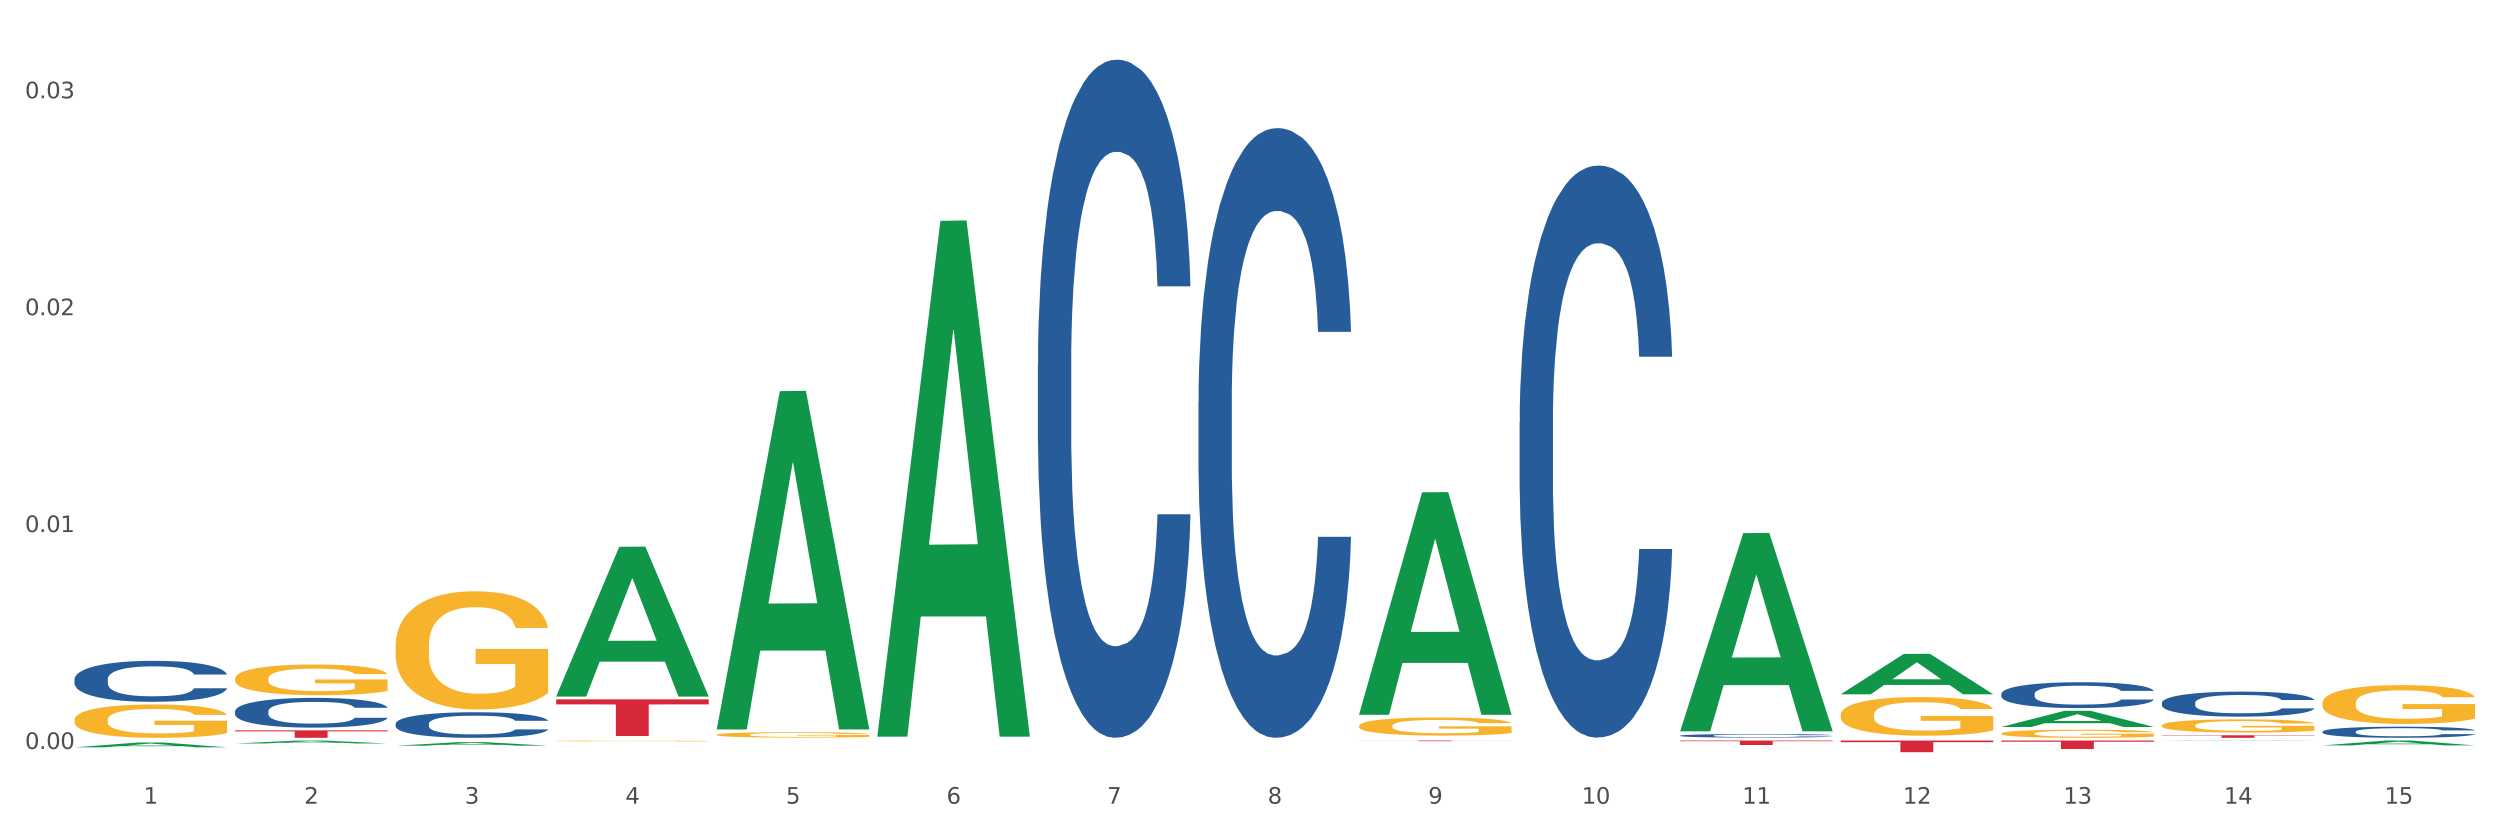
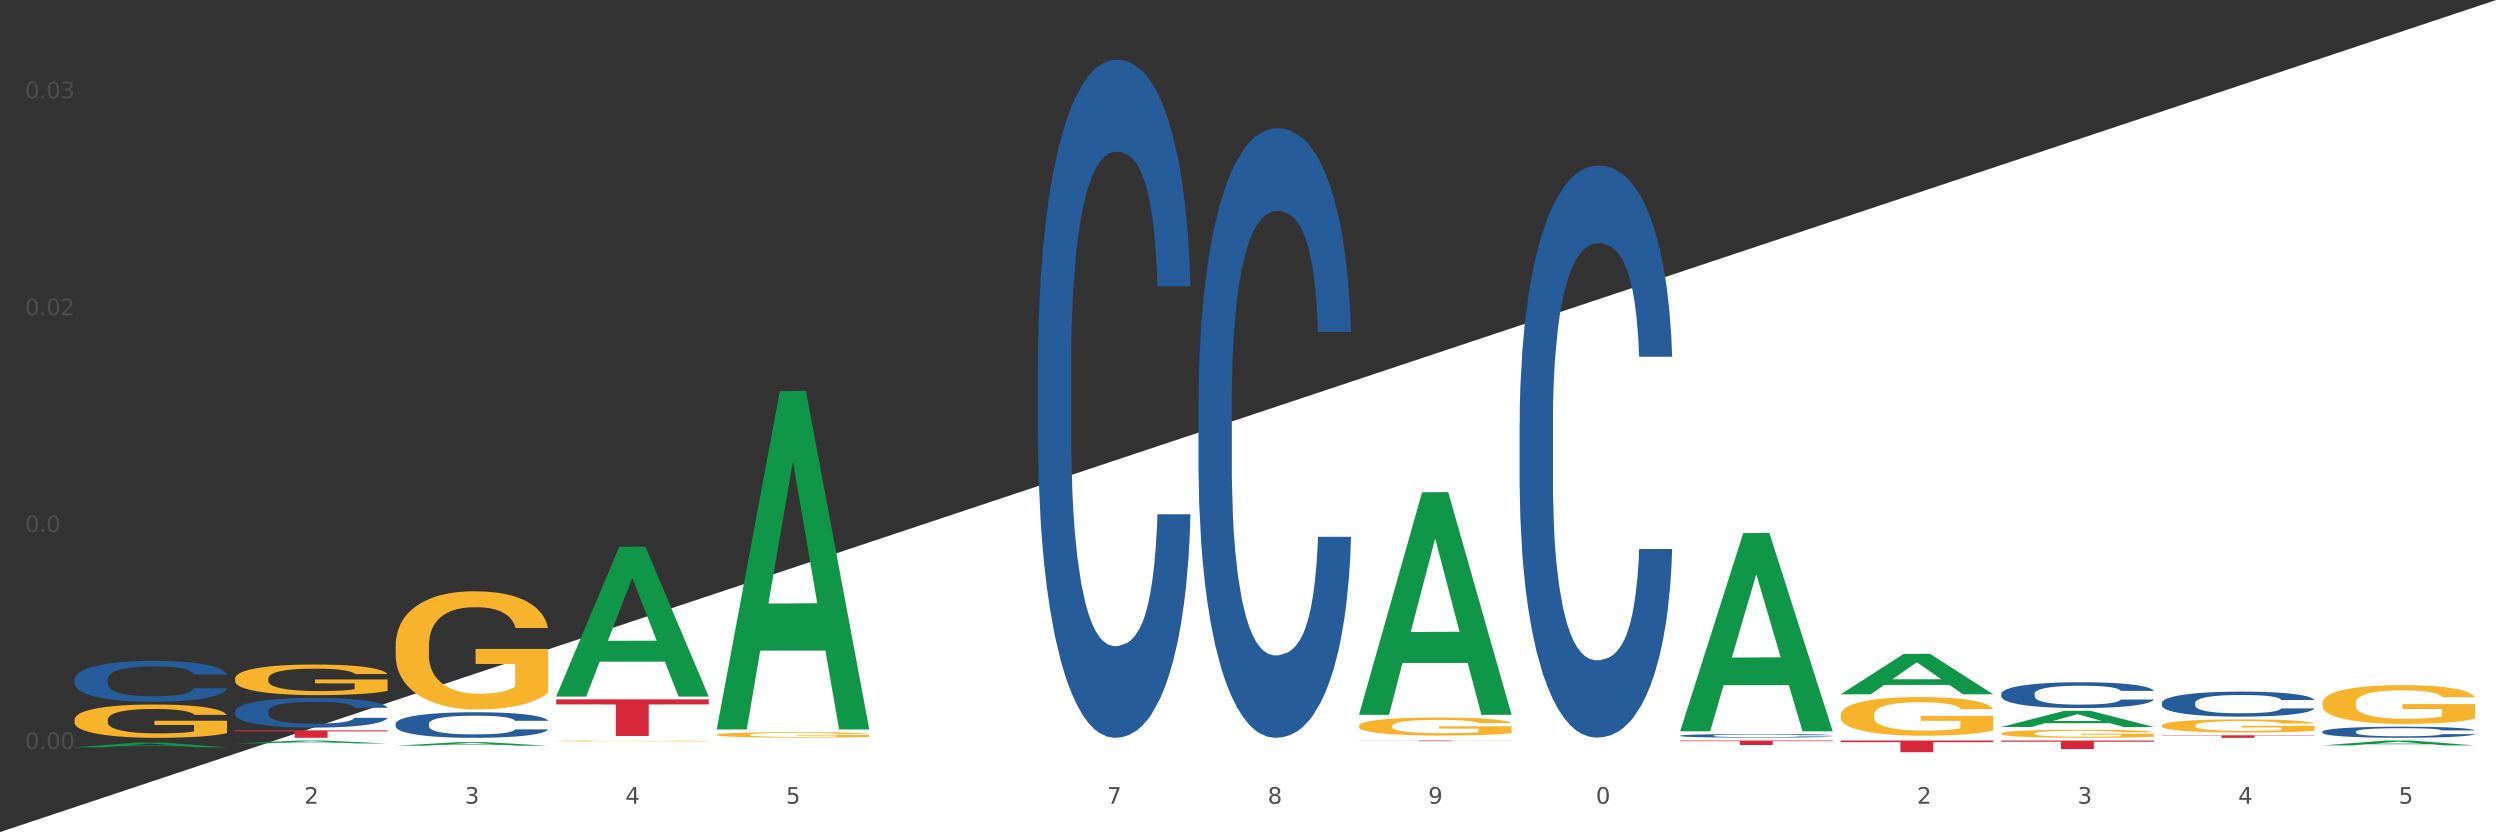
<svg xmlns="http://www.w3.org/2000/svg" xmlns:xlink="http://www.w3.org/1999/xlink" width="1080pt" height="360pt" viewBox="0 0 1080 360" version="1.1">
  <rect x="0" y="0" width="1080" height="360" fill="#333333" stroke="none" />
  <defs>
    <style type="text/css">*{stroke-linejoin: round; stroke-linecap: butt}</style>
  </defs>
  <g id="figure_1">
    <g id="patch_1">
-       <path d="M 0 360  L 1080 360  L 1080 0  L 0 0  z " style="fill: #ffffff; stroke: #ffffff; stroke-linejoin: miter" />
+       <path d="M 0 360  L 1080 360  L 1080 0  z " style="fill: #ffffff; stroke: #ffffff; stroke-linejoin: miter" />
    </g>
    <g id="axes_1">
      <g id="matplotlib.axis_1">
        <g id="xtick_1">
          <g id="text_1">
            <g style="fill: #4d4d4d" transform="translate(62.07 347.204) scale(0.096 -0.096)">
              <defs>
-                 <path id="DejaVuSans-31" d="M 794 531  L 1825 531  L 1825 4091  L 703 3866  L 703 4441  L 1819 4666  L 2450 4666  L 2450 531  L 3481 531  L 3481 0  L 794 0  L 794 531  z " transform="scale(0.016)" />
-               </defs>
+                 </defs>
              <use xlink:href="#DejaVuSans-31" />
            </g>
          </g>
        </g>
        <g id="xtick_2">
          <g id="text_2">
            <g style="fill: #4d4d4d" transform="translate(131.436 347.204) scale(0.096 -0.096)">
              <defs>
                <path id="DejaVuSans-32" d="M 1228 531  L 3431 531  L 3431 0  L 469 0  L 469 531  Q 828 903 1448 1529  Q 2069 2156 2228 2338  Q 2531 2678 2651 2914  Q 2772 3150 2772 3378  Q 2772 3750 2511 3984  Q 2250 4219 1831 4219  Q 1534 4219 1204 4116  Q 875 4013 500 3803  L 500 4441  Q 881 4594 1212 4672  Q 1544 4750 1819 4750  Q 2544 4750 2975 4387  Q 3406 4025 3406 3419  Q 3406 3131 3298 2873  Q 3191 2616 2906 2266  Q 2828 2175 2409 1742  Q 1991 1309 1228 531  z " transform="scale(0.016)" />
              </defs>
              <use xlink:href="#DejaVuSans-32" />
            </g>
          </g>
        </g>
        <g id="xtick_3">
          <g id="text_3">
            <g style="fill: #4d4d4d" transform="translate(200.802 347.204) scale(0.096 -0.096)">
              <defs>
                <path id="DejaVuSans-33" d="M 2597 2516  Q 3050 2419 3304 2112  Q 3559 1806 3559 1356  Q 3559 666 3084 287  Q 2609 -91 1734 -91  Q 1441 -91 1130 -33  Q 819 25 488 141  L 488 750  Q 750 597 1062 519  Q 1375 441 1716 441  Q 2309 441 2620 675  Q 2931 909 2931 1356  Q 2931 1769 2642 2001  Q 2353 2234 1838 2234  L 1294 2234  L 1294 2753  L 1863 2753  Q 2328 2753 2575 2939  Q 2822 3125 2822 3475  Q 2822 3834 2567 4026  Q 2313 4219 1838 4219  Q 1578 4219 1281 4162  Q 984 4106 628 3988  L 628 4550  Q 988 4650 1302 4700  Q 1616 4750 1894 4750  Q 2613 4750 3031 4423  Q 3450 4097 3450 3541  Q 3450 3153 3228 2886  Q 3006 2619 2597 2516  z " transform="scale(0.016)" />
              </defs>
              <use xlink:href="#DejaVuSans-33" />
            </g>
          </g>
        </g>
        <g id="xtick_4">
          <g id="text_4">
            <g style="fill: #4d4d4d" transform="translate(270.169 347.204) scale(0.096 -0.096)">
              <defs>
                <path id="DejaVuSans-34" d="M 2419 4116  L 825 1625  L 2419 1625  L 2419 4116  z M 2253 4666  L 3047 4666  L 3047 1625  L 3713 1625  L 3713 1100  L 3047 1100  L 3047 0  L 2419 0  L 2419 1100  L 313 1100  L 313 1709  L 2253 4666  z " transform="scale(0.016)" />
              </defs>
              <use xlink:href="#DejaVuSans-34" />
            </g>
          </g>
        </g>
        <g id="xtick_5">
          <g id="text_5">
            <g style="fill: #4d4d4d" transform="translate(339.535 347.204) scale(0.096 -0.096)">
              <defs>
                <path id="DejaVuSans-35" d="M 691 4666  L 3169 4666  L 3169 4134  L 1269 4134  L 1269 2991  Q 1406 3038 1543 3061  Q 1681 3084 1819 3084  Q 2600 3084 3056 2656  Q 3513 2228 3513 1497  Q 3513 744 3044 326  Q 2575 -91 1722 -91  Q 1428 -91 1123 -41  Q 819 9 494 109  L 494 744  Q 775 591 1075 516  Q 1375 441 1709 441  Q 2250 441 2565 725  Q 2881 1009 2881 1497  Q 2881 1984 2565 2268  Q 2250 2553 1709 2553  Q 1456 2553 1204 2497  Q 953 2441 691 2322  L 691 4666  z " transform="scale(0.016)" />
              </defs>
              <use xlink:href="#DejaVuSans-35" />
            </g>
          </g>
        </g>
        <g id="xtick_6">
          <g id="text_6">
            <g style="fill: #4d4d4d" transform="translate(408.901 347.204) scale(0.096 -0.096)">
              <defs>
-                 <path id="DejaVuSans-36" d="M 2113 2584  Q 1688 2584 1439 2293  Q 1191 2003 1191 1497  Q 1191 994 1439 701  Q 1688 409 2113 409  Q 2538 409 2786 701  Q 3034 994 3034 1497  Q 3034 2003 2786 2293  Q 2538 2584 2113 2584  z M 3366 4563  L 3366 3988  Q 3128 4100 2886 4159  Q 2644 4219 2406 4219  Q 1781 4219 1451 3797  Q 1122 3375 1075 2522  Q 1259 2794 1537 2939  Q 1816 3084 2150 3084  Q 2853 3084 3261 2657  Q 3669 2231 3669 1497  Q 3669 778 3244 343  Q 2819 -91 2113 -91  Q 1303 -91 875 529  Q 447 1150 447 2328  Q 447 3434 972 4092  Q 1497 4750 2381 4750  Q 2619 4750 2861 4703  Q 3103 4656 3366 4563  z " transform="scale(0.016)" />
-               </defs>
+                 </defs>
              <use xlink:href="#DejaVuSans-36" />
            </g>
          </g>
        </g>
        <g id="xtick_7">
          <g id="text_7">
            <g style="fill: #4d4d4d" transform="translate(478.267 347.204) scale(0.096 -0.096)">
              <defs>
                <path id="DejaVuSans-37" d="M 525 4666  L 3525 4666  L 3525 4397  L 1831 0  L 1172 0  L 2766 4134  L 525 4134  L 525 4666  z " transform="scale(0.016)" />
              </defs>
              <use xlink:href="#DejaVuSans-37" />
            </g>
          </g>
        </g>
        <g id="xtick_8">
          <g id="text_8">
            <g style="fill: #4d4d4d" transform="translate(547.634 347.204) scale(0.096 -0.096)">
              <defs>
                <path id="DejaVuSans-38" d="M 2034 2216  Q 1584 2216 1326 1975  Q 1069 1734 1069 1313  Q 1069 891 1326 650  Q 1584 409 2034 409  Q 2484 409 2743 651  Q 3003 894 3003 1313  Q 3003 1734 2745 1975  Q 2488 2216 2034 2216  z M 1403 2484  Q 997 2584 770 2862  Q 544 3141 544 3541  Q 544 4100 942 4425  Q 1341 4750 2034 4750  Q 2731 4750 3128 4425  Q 3525 4100 3525 3541  Q 3525 3141 3298 2862  Q 3072 2584 2669 2484  Q 3125 2378 3379 2068  Q 3634 1759 3634 1313  Q 3634 634 3220 271  Q 2806 -91 2034 -91  Q 1263 -91 848 271  Q 434 634 434 1313  Q 434 1759 690 2068  Q 947 2378 1403 2484  z M 1172 3481  Q 1172 3119 1398 2916  Q 1625 2713 2034 2713  Q 2441 2713 2670 2916  Q 2900 3119 2900 3481  Q 2900 3844 2670 4047  Q 2441 4250 2034 4250  Q 1625 4250 1398 4047  Q 1172 3844 1172 3481  z " transform="scale(0.016)" />
              </defs>
              <use xlink:href="#DejaVuSans-38" />
            </g>
          </g>
        </g>
        <g id="xtick_9">
          <g id="text_9">
            <g style="fill: #4d4d4d" transform="translate(617 347.204) scale(0.096 -0.096)">
              <defs>
                <path id="DejaVuSans-39" d="M 703 97  L 703 672  Q 941 559 1184 500  Q 1428 441 1663 441  Q 2288 441 2617 861  Q 2947 1281 2994 2138  Q 2813 1869 2534 1725  Q 2256 1581 1919 1581  Q 1219 1581 811 2004  Q 403 2428 403 3163  Q 403 3881 828 4315  Q 1253 4750 1959 4750  Q 2769 4750 3195 4129  Q 3622 3509 3622 2328  Q 3622 1225 3098 567  Q 2575 -91 1691 -91  Q 1453 -91 1209 -44  Q 966 3 703 97  z M 1959 2075  Q 2384 2075 2632 2365  Q 2881 2656 2881 3163  Q 2881 3666 2632 3958  Q 2384 4250 1959 4250  Q 1534 4250 1286 3958  Q 1038 3666 1038 3163  Q 1038 2656 1286 2365  Q 1534 2075 1959 2075  z " transform="scale(0.016)" />
              </defs>
              <use xlink:href="#DejaVuSans-39" />
            </g>
          </g>
        </g>
        <g id="xtick_10">
          <g id="text_10">
            <g style="fill: #4d4d4d" transform="translate(683.312 347.204) scale(0.096 -0.096)">
              <defs>
                <path id="DejaVuSans-30" d="M 2034 4250  Q 1547 4250 1301 3770  Q 1056 3291 1056 2328  Q 1056 1369 1301 889  Q 1547 409 2034 409  Q 2525 409 2770 889  Q 3016 1369 3016 2328  Q 3016 3291 2770 3770  Q 2525 4250 2034 4250  z M 2034 4750  Q 2819 4750 3233 4129  Q 3647 3509 3647 2328  Q 3647 1150 3233 529  Q 2819 -91 2034 -91  Q 1250 -91 836 529  Q 422 1150 422 2328  Q 422 3509 836 4129  Q 1250 4750 2034 4750  z " transform="scale(0.016)" />
              </defs>
              <use xlink:href="#DejaVuSans-31" />
              <use xlink:href="#DejaVuSans-30" transform="translate(63.623 0)" />
            </g>
          </g>
        </g>
        <g id="xtick_11">
          <g id="text_11">
            <g style="fill: #4d4d4d" transform="translate(752.678 347.204) scale(0.096 -0.096)">
              <use xlink:href="#DejaVuSans-31" />
              <use xlink:href="#DejaVuSans-31" transform="translate(63.623 0)" />
            </g>
          </g>
        </g>
        <g id="xtick_12">
          <g id="text_12">
            <g style="fill: #4d4d4d" transform="translate(822.044 347.204) scale(0.096 -0.096)">
              <use xlink:href="#DejaVuSans-31" />
              <use xlink:href="#DejaVuSans-32" transform="translate(63.623 0)" />
            </g>
          </g>
        </g>
        <g id="xtick_13">
          <g id="text_13">
            <g style="fill: #4d4d4d" transform="translate(891.411 347.204) scale(0.096 -0.096)">
              <use xlink:href="#DejaVuSans-31" />
              <use xlink:href="#DejaVuSans-33" transform="translate(63.623 0)" />
            </g>
          </g>
        </g>
        <g id="xtick_14">
          <g id="text_14">
            <g style="fill: #4d4d4d" transform="translate(960.777 347.204) scale(0.096 -0.096)">
              <use xlink:href="#DejaVuSans-31" />
              <use xlink:href="#DejaVuSans-34" transform="translate(63.623 0)" />
            </g>
          </g>
        </g>
        <g id="xtick_15">
          <g id="text_15">
            <g style="fill: #4d4d4d" transform="translate(1030.143 347.204) scale(0.096 -0.096)">
              <use xlink:href="#DejaVuSans-31" />
              <use xlink:href="#DejaVuSans-35" transform="translate(63.623 0)" />
            </g>
          </g>
        </g>
        <g id="xtick_16" />
        <g id="xtick_17" />
        <g id="xtick_18" />
        <g id="xtick_19" />
        <g id="xtick_20" />
        <g id="xtick_21" />
        <g id="xtick_22" />
        <g id="xtick_23" />
        <g id="xtick_24" />
        <g id="xtick_25" />
        <g id="xtick_26" />
        <g id="xtick_27" />
        <g id="xtick_28" />
        <g id="xtick_29" />
      </g>
      <g id="matplotlib.axis_2">
        <g id="ytick_1">
          <g id="text_16">
            <g style="fill: #4d4d4d" transform="translate(10.8 323.566) scale(0.096 -0.096)">
              <defs>
                <path id="DejaVuSans-2e" d="M 684 794  L 1344 794  L 1344 0  L 684 0  L 684 794  z " transform="scale(0.016)" />
              </defs>
              <use xlink:href="#DejaVuSans-30" />
              <use xlink:href="#DejaVuSans-2e" transform="translate(63.623 0)" />
              <use xlink:href="#DejaVuSans-30" transform="translate(95.41 0)" />
              <use xlink:href="#DejaVuSans-30" transform="translate(159.033 0)" />
            </g>
          </g>
        </g>
        <g id="ytick_2">
          <g id="text_17">
            <g style="fill: #4d4d4d" transform="translate(10.8 229.867) scale(0.096 -0.096)">
              <use xlink:href="#DejaVuSans-30" />
              <use xlink:href="#DejaVuSans-2e" transform="translate(63.623 0)" />
              <use xlink:href="#DejaVuSans-30" transform="translate(95.41 0)" />
              <use xlink:href="#DejaVuSans-31" transform="translate(159.033 0)" />
            </g>
          </g>
        </g>
        <g id="ytick_3">
          <g id="text_18">
            <g style="fill: #4d4d4d" transform="translate(10.8 136.169) scale(0.096 -0.096)">
              <use xlink:href="#DejaVuSans-30" />
              <use xlink:href="#DejaVuSans-2e" transform="translate(63.623 0)" />
              <use xlink:href="#DejaVuSans-30" transform="translate(95.41 0)" />
              <use xlink:href="#DejaVuSans-32" transform="translate(159.033 0)" />
            </g>
          </g>
        </g>
        <g id="ytick_4">
          <g id="text_19">
            <g style="fill: #4d4d4d" transform="translate(10.8 42.471) scale(0.096 -0.096)">
              <use xlink:href="#DejaVuSans-30" />
              <use xlink:href="#DejaVuSans-2e" transform="translate(63.623 0)" />
              <use xlink:href="#DejaVuSans-30" transform="translate(95.41 0)" />
              <use xlink:href="#DejaVuSans-33" transform="translate(159.033 0)" />
            </g>
          </g>
        </g>
        <g id="ytick_5" />
        <g id="ytick_6" />
        <g id="ytick_7" />
      </g>
      <g id="PolyCollection_1">
        <path d="M 32.175 322.846  L 32.243 322.844  L 59.417 320.773  L 70.695 320.771  L 98.073 322.85  L 85.029 322.85  L 79.119 322.366  L 51.061 322.366  L 50.857 322.374  L 45.151 322.85  L 32.175 322.85  L 32.175 322.846  L 54.594 322.077  L 75.586 322.075  L 65.192 321.214  L 65.056 321.21  L 64.92 321.216  L 54.526 322.075  L 54.594 322.077  L 32.175 322.846  z " clip-path="url(#p32742ccdfa)" style="fill: #109648" />
        <path d="M 240.274 320.088  L 240.351 320.088  L 240.351 320.076  L 240.507 320.065  L 241.285 320.04  L 242.452 320.019  L 243.308 320.008  L 244.164 319.999  L 245.175 319.99  L 246.42 319.981  L 248.676 319.967  L 250.077 319.96  L 251.788 319.953  L 254.9 319.942  L 257.157 319.936  L 259.491 319.931  L 263.303 319.925  L 265.793 319.922  L 268.438 319.92  L 271.628 319.919  L 274.04 319.918  L 279.33 319.919  L 283.843 319.922  L 286.021 319.925  L 288.822 319.929  L 290.3 319.931  L 292.712 319.937  L 295.202 319.944  L 296.913 319.95  L 299.481 319.961  L 301.426 319.973  L 303.215 319.987  L 304.149 319.997  L 304.849 320.006  L 305.471 320.016  L 306.094 320.033  L 292.089 320.033  L 291.545 320.021  L 290.689 320.01  L 289.444 319.999  L 288.355 319.992  L 286.488 319.984  L 284.776 319.978  L 282.987 319.974  L 280.808 319.971  L 279.097 319.969  L 276.685 319.968  L 271.939 319.968  L 268.749 319.971  L 266.571 319.974  L 265.17 319.977  L 263.925 319.981  L 262.525 319.986  L 260.891 319.993  L 259.724 319.999  L 258.557 320.007  L 257.623 320.015  L 256.768 320.024  L 256.067 320.035  L 255.523 320.045  L 255.056 320.058  L 254.667 320.079  L 254.667 320.125  L 254.823 320.135  L 255.212 320.149  L 255.678 320.16  L 256.456 320.172  L 257.157 320.18  L 258.479 320.192  L 259.957 320.203  L 261.124 320.209  L 262.291 320.214  L 264.314 320.222  L 266.571 320.228  L 268.516 320.231  L 271.161 320.235  L 272.95 320.236  L 274.506 320.237  L 278.319 320.237  L 281.042 320.236  L 284.076 320.233  L 286.41 320.23  L 288.355 320.227  L 290.533 320.221  L 291.934 320.215  L 291.934 320.145  L 274.818 320.144  L 274.818 320.098  L 306.172 320.098  L 306.172 320.235  L 304.849 320.242  L 303.371 320.248  L 301.815 320.254  L 299.481 320.261  L 296.68 320.268  L 294.19 320.272  L 291.545 320.276  L 288.433 320.28  L 284.387 320.283  L 281.897 320.285  L 278.785 320.286  L 275.129 320.286  L 271.939 320.285  L 268.827 320.284  L 265.559 320.281  L 262.369 320.276  L 259.957 320.272  L 257.546 320.267  L 254.978 320.26  L 252.955 320.253  L 251.399 320.247  L 249.688 320.239  L 247.82 320.229  L 246.42 320.22  L 245.175 320.211  L 243.853 320.198  L 242.919 320.188  L 241.985 320.175  L 241.441 320.165  L 240.818 320.15  L 240.351 320.129  L 240.274 320.088  z " clip-path="url(#p32742ccdfa)" style="fill: #f7b32b" />
        <path d="M 309.64 317.395  L 309.718 317.393  L 309.718 317.316  L 309.873 317.249  L 310.651 317.088  L 311.818 316.955  L 312.674 316.885  L 313.53 316.827  L 314.541 316.769  L 315.786 316.709  L 318.042 316.621  L 319.443 316.575  L 321.155 316.528  L 324.267 316.46  L 326.523 316.421  L 328.857 316.389  L 332.669 316.35  L 335.159 316.333  L 337.804 316.32  L 340.994 316.312  L 343.406 316.309  L 348.696 316.316  L 353.209 316.335  L 355.387 316.35  L 358.188 316.376  L 359.666 316.393  L 362.078 316.427  L 364.568 316.472  L 366.279 316.511  L 368.847 316.584  L 370.792 316.657  L 372.581 316.747  L 373.515 316.809  L 374.215 316.867  L 374.838 316.934  L 375.46 317.039  L 361.456 317.039  L 360.911 316.964  L 360.055 316.893  L 358.81 316.824  L 357.721 316.782  L 355.854 316.728  L 354.142 316.694  L 352.353 316.668  L 350.174 316.646  L 348.463 316.636  L 346.051 316.627  L 341.305 316.629  L 338.115 316.646  L 335.937 316.668  L 334.536 316.687  L 333.292 316.709  L 331.891 316.739  L 330.257 316.784  L 329.09 316.824  L 327.923 316.876  L 326.99 316.927  L 326.134 316.988  L 325.434 317.052  L 324.889 317.119  L 324.422 317.2  L 324.033 317.335  L 324.033 317.629  L 324.189 317.696  L 324.578 317.784  L 325.045 317.85  L 325.823 317.93  L 326.523 317.983  L 327.845 318.061  L 329.324 318.125  L 330.491 318.166  L 331.658 318.2  L 333.681 318.247  L 335.937 318.286  L 337.882 318.31  L 340.527 318.331  L 342.317 318.34  L 343.873 318.344  L 347.685 318.344  L 350.408 318.338  L 353.442 318.323  L 355.776 318.303  L 357.721 318.28  L 359.9 318.241  L 361.3 318.205  L 361.3 317.756  L 344.184 317.754  L 344.184 317.455  L 375.538 317.455  L 375.538 318.331  L 374.215 318.376  L 372.737 318.417  L 371.181 318.454  L 368.847 318.499  L 366.046 318.542  L 363.556 318.572  L 360.911 318.597  L 357.799 318.621  L 353.753 318.642  L 351.264 318.651  L 348.152 318.657  L 344.495 318.66  L 341.305 318.655  L 338.193 318.645  L 334.925 318.625  L 331.736 318.597  L 329.324 318.569  L 326.912 318.535  L 324.344 318.49  L 322.322 318.447  L 320.766 318.408  L 319.054 318.359  L 317.187 318.295  L 315.786 318.237  L 314.541 318.177  L 313.219 318.099  L 312.285 318.033  L 311.352 317.949  L 310.807 317.887  L 310.184 317.79  L 309.718 317.655  L 309.64 317.395  z " clip-path="url(#p32742ccdfa)" style="fill: #f7b32b" />
        <path d="M 587.105 313.575  L 587.183 313.568  L 587.183 313.311  L 587.338 313.09  L 588.116 312.555  L 589.283 312.113  L 590.139 311.877  L 590.995 311.685  L 592.006 311.492  L 593.251 311.292  L 595.507 311  L 596.908 310.85  L 598.619 310.693  L 601.731 310.464  L 603.988 310.336  L 606.322 310.229  L 610.134 310.1  L 612.624 310.043  L 615.269 310.001  L 618.459 309.972  L 620.871 309.965  L 626.161 309.986  L 630.674 310.051  L 632.852 310.1  L 635.653 310.186  L 637.131 310.243  L 639.543 310.357  L 642.033 310.507  L 643.744 310.636  L 646.312 310.878  L 648.257 311.121  L 650.046 311.421  L 650.98 311.627  L 651.68 311.82  L 652.302 312.041  L 652.925 312.391  L 638.921 312.391  L 638.376 312.141  L 637.52 311.906  L 636.275 311.677  L 635.186 311.535  L 633.319 311.356  L 631.607 311.242  L 629.818 311.157  L 627.639 311.085  L 625.928 311.05  L 623.516 311.021  L 618.77 311.028  L 615.58 311.085  L 613.402 311.157  L 612.001 311.221  L 610.756 311.292  L 609.356 311.392  L 607.722 311.542  L 606.555 311.677  L 605.388 311.849  L 604.455 312.02  L 603.599 312.22  L 602.898 312.434  L 602.354 312.655  L 601.887 312.926  L 601.498 313.376  L 601.498 314.353  L 601.654 314.574  L 602.043 314.867  L 602.509 315.088  L 603.287 315.352  L 603.988 315.531  L 605.31 315.787  L 606.789 316.001  L 607.956 316.137  L 609.123 316.251  L 611.145 316.408  L 613.402 316.537  L 615.347 316.615  L 617.992 316.686  L 619.781 316.715  L 621.337 316.729  L 625.15 316.729  L 627.873 316.708  L 630.907 316.658  L 633.241 316.594  L 635.186 316.515  L 637.365 316.387  L 638.765 316.265  L 638.765 314.774  L 621.649 314.767  L 621.649 313.775  L 653.003 313.775  L 653.003 316.686  L 651.68 316.836  L 650.202 316.972  L 648.646 317.093  L 646.312 317.243  L 643.511 317.386  L 641.021 317.486  L 638.376 317.571  L 635.264 317.65  L 631.218 317.721  L 628.729 317.75  L 625.617 317.771  L 621.96 317.778  L 618.77 317.764  L 615.658 317.728  L 612.39 317.664  L 609.2 317.571  L 606.789 317.478  L 604.377 317.364  L 601.809 317.214  L 599.786 317.072  L 598.23 316.943  L 596.519 316.779  L 594.652 316.565  L 593.251 316.372  L 592.006 316.173  L 590.684 315.916  L 589.75 315.695  L 588.816 315.416  L 588.272 315.209  L 587.649 314.888  L 587.183 314.439  L 587.105 313.575  z " clip-path="url(#p32742ccdfa)" style="fill: #f7b32b" />
        <path d="M 933.936 317.645  L 999.834 317.645  L 999.834 317.798  L 973.912 317.799  L 973.912 318.742  L 959.702 318.742  L 959.702 317.799  L 933.936 317.798  L 933.936 317.646  L 933.936 317.645  z " clip-path="url(#p32742ccdfa)" style="fill: #d62839" />
        <path d="M 864.57 319.918  L 930.468 319.918  L 930.468 320.43  L 904.546 320.434  L 904.546 323.601  L 890.335 323.601  L 890.335 320.434  L 864.57 320.43  L 864.57 319.922  L 864.57 319.918  z " clip-path="url(#p32742ccdfa)" style="fill: #d62839" />
        <path d="M 795.203 319.918  L 861.101 319.918  L 861.101 320.618  L 835.179 320.622  L 835.179 324.95  L 820.969 324.95  L 820.969 320.622  L 795.203 320.618  L 795.203 319.923  L 795.203 319.918  z " clip-path="url(#p32742ccdfa)" style="fill: #d62839" />
        <path d="M 725.837 319.918  L 791.735 319.918  L 791.735 320.187  L 765.813 320.189  L 765.813 321.853  L 751.603 321.853  L 751.603 320.189  L 725.837 320.187  L 725.837 319.92  L 725.837 319.918  z " clip-path="url(#p32742ccdfa)" style="fill: #d62839" />
        <path d="M 587.105 319.918  L 653.003 319.918  L 653.003 319.958  L 627.081 319.958  L 627.081 320.205  L 612.871 320.205  L 612.871 319.958  L 587.105 319.958  L 587.105 319.919  L 587.105 319.918  z " clip-path="url(#p32742ccdfa)" style="fill: #d62839" />
        <path d="M 240.274 302.098  L 306.172 302.098  L 306.172 304.303  L 280.25 304.318  L 280.25 317.965  L 266.039 317.965  L 266.039 304.318  L 240.274 304.303  L 240.274 302.113  L 240.274 302.098  z " clip-path="url(#p32742ccdfa)" style="fill: #d62839" />
        <path d="M 795.203 308.849  L 795.281 308.833  L 795.281 308.285  L 795.437 307.812  L 796.215 306.668  L 797.382 305.723  L 798.238 305.22  L 799.094 304.808  L 800.105 304.397  L 801.35 303.97  L 803.606 303.345  L 805.006 303.024  L 806.718 302.689  L 809.83 302.201  L 812.086 301.927  L 814.42 301.698  L 818.233 301.423  L 820.722 301.301  L 823.368 301.21  L 826.557 301.149  L 828.969 301.134  L 834.26 301.179  L 838.772 301.317  L 840.951 301.423  L 843.752 301.606  L 845.23 301.728  L 847.642 301.972  L 850.131 302.292  L 851.843 302.567  L 854.41 303.085  L 856.355 303.604  L 858.145 304.244  L 859.078 304.686  L 859.779 305.098  L 860.401 305.571  L 861.024 306.318  L 847.019 306.318  L 846.475 305.784  L 845.619 305.281  L 844.374 304.793  L 843.285 304.488  L 841.418 304.107  L 839.706 303.863  L 837.916 303.68  L 835.738 303.527  L 834.026 303.451  L 831.615 303.39  L 826.869 303.406  L 823.679 303.527  L 821.5 303.68  L 820.1 303.817  L 818.855 303.97  L 817.455 304.183  L 815.821 304.503  L 814.654 304.793  L 813.487 305.159  L 812.553 305.525  L 811.697 305.952  L 810.997 306.409  L 810.453 306.882  L 809.986 307.461  L 809.597 308.422  L 809.597 310.511  L 809.752 310.983  L 810.141 311.608  L 810.608 312.081  L 811.386 312.645  L 812.086 313.026  L 813.409 313.575  L 814.887 314.033  L 816.054 314.322  L 817.221 314.566  L 819.244 314.902  L 821.5 315.176  L 823.445 315.344  L 826.091 315.496  L 827.88 315.557  L 829.436 315.588  L 833.248 315.588  L 835.971 315.542  L 839.006 315.435  L 841.34 315.298  L 843.285 315.13  L 845.463 314.856  L 846.864 314.597  L 846.864 311.41  L 829.747 311.395  L 829.747 309.276  L 861.101 309.276  L 861.101 315.496  L 859.779 315.816  L 858.3 316.106  L 856.744 316.365  L 854.41 316.686  L 851.61 316.991  L 849.12 317.204  L 846.475 317.387  L 843.363 317.555  L 839.317 317.707  L 836.827 317.768  L 833.715 317.814  L 830.059 317.829  L 826.869 317.799  L 823.757 317.722  L 820.489 317.585  L 817.299 317.387  L 814.887 317.189  L 812.475 316.945  L 809.908 316.625  L 807.885 316.32  L 806.329 316.045  L 804.617 315.695  L 802.75 315.237  L 801.35 314.825  L 800.105 314.399  L 798.782 313.85  L 797.849 313.377  L 796.915 312.782  L 796.37 312.34  L 795.748 311.654  L 795.281 310.694  L 795.203 308.849  z " clip-path="url(#p32742ccdfa)" style="fill: #f7b32b" />
        <path d="M 864.57 316.856  L 864.647 316.853  L 864.647 316.737  L 864.803 316.638  L 865.581 316.398  L 866.748 316.2  L 867.604 316.094  L 868.46 316.007  L 869.471 315.921  L 870.716 315.831  L 872.972 315.7  L 874.373 315.633  L 876.084 315.562  L 879.196 315.46  L 881.453 315.402  L 883.787 315.354  L 887.599 315.297  L 890.089 315.271  L 892.734 315.252  L 895.924 315.239  L 898.336 315.236  L 903.626 315.245  L 908.139 315.274  L 910.317 315.297  L 913.118 315.335  L 914.596 315.361  L 917.008 315.412  L 919.498 315.479  L 921.209 315.537  L 923.777 315.646  L 925.722 315.755  L 927.511 315.889  L 928.445 315.982  L 929.145 316.068  L 929.767 316.168  L 930.39 316.324  L 916.385 316.324  L 915.841 316.212  L 914.985 316.107  L 913.74 316.004  L 912.651 315.94  L 910.784 315.86  L 909.072 315.809  L 907.283 315.771  L 905.104 315.738  L 903.393 315.722  L 900.981 315.71  L 896.235 315.713  L 893.045 315.738  L 890.867 315.771  L 889.466 315.799  L 888.221 315.831  L 886.821 315.876  L 885.187 315.943  L 884.02 316.004  L 882.853 316.081  L 881.919 316.158  L 881.064 316.248  L 880.363 316.344  L 879.819 316.443  L 879.352 316.565  L 878.963 316.766  L 878.963 317.205  L 879.119 317.304  L 879.508 317.435  L 879.974 317.535  L 880.752 317.653  L 881.453 317.733  L 882.775 317.848  L 884.253 317.944  L 885.42 318.005  L 886.587 318.057  L 888.61 318.127  L 890.867 318.185  L 892.812 318.22  L 895.457 318.252  L 897.246 318.265  L 898.802 318.271  L 902.615 318.271  L 905.338 318.261  L 908.372 318.239  L 910.706 318.21  L 912.651 318.175  L 914.829 318.117  L 916.23 318.063  L 916.23 317.394  L 899.114 317.391  L 899.114 316.946  L 930.468 316.946  L 930.468 318.252  L 929.145 318.319  L 927.667 318.38  L 926.111 318.434  L 923.777 318.502  L 920.976 318.566  L 918.486 318.61  L 915.841 318.649  L 912.729 318.684  L 908.683 318.716  L 906.193 318.729  L 903.081 318.739  L 899.425 318.742  L 896.235 318.735  L 893.123 318.719  L 889.855 318.69  L 886.665 318.649  L 884.253 318.607  L 881.842 318.556  L 879.274 318.489  L 877.251 318.425  L 875.695 318.367  L 873.984 318.293  L 872.116 318.197  L 870.716 318.111  L 869.471 318.021  L 868.149 317.906  L 867.215 317.807  L 866.281 317.682  L 865.737 317.589  L 865.114 317.445  L 864.647 317.243  L 864.57 316.856  z " clip-path="url(#p32742ccdfa)" style="fill: #f7b32b" />
        <path d="M 170.907 279.035  L 170.985 278.988  L 170.985 277.309  L 171.141 275.863  L 171.919 272.365  L 173.086 269.473  L 173.942 267.934  L 174.798 266.674  L 175.809 265.415  L 177.054 264.109  L 179.31 262.197  L 180.71 261.217  L 182.422 260.191  L 185.534 258.698  L 187.79 257.859  L 190.124 257.159  L 193.937 256.319  L 196.426 255.946  L 199.072 255.666  L 202.261 255.48  L 204.673 255.433  L 209.964 255.573  L 214.476 255.993  L 216.655 256.319  L 219.456 256.879  L 220.934 257.252  L 223.346 257.999  L 225.835 258.978  L 227.547 259.818  L 230.114 261.404  L 232.059 262.989  L 233.849 264.949  L 234.783 266.301  L 235.483 267.561  L 236.105 269.007  L 236.728 271.292  L 222.723 271.292  L 222.179 269.66  L 221.323 268.12  L 220.078 266.628  L 218.989 265.695  L 217.122 264.529  L 215.41 263.782  L 213.62 263.223  L 211.442 262.756  L 209.73 262.523  L 207.319 262.336  L 202.573 262.383  L 199.383 262.756  L 197.204 263.223  L 195.804 263.642  L 194.559 264.109  L 193.159 264.762  L 191.525 265.741  L 190.358 266.628  L 189.191 267.747  L 188.257 268.867  L 187.401 270.173  L 186.701 271.572  L 186.157 273.018  L 185.69 274.79  L 185.301 277.729  L 185.301 284.119  L 185.456 285.565  L 185.845 287.478  L 186.312 288.924  L 187.09 290.649  L 187.79 291.815  L 189.113 293.495  L 190.591 294.894  L 191.758 295.78  L 192.925 296.527  L 194.948 297.553  L 197.204 298.392  L 199.149 298.905  L 201.795 299.372  L 203.584 299.558  L 205.14 299.652  L 208.952 299.652  L 211.675 299.512  L 214.71 299.185  L 217.044 298.765  L 218.989 298.252  L 221.167 297.413  L 222.568 296.62  L 222.568 286.871  L 205.451 286.825  L 205.451 280.341  L 236.805 280.341  L 236.805 299.372  L 235.483 300.351  L 234.004 301.238  L 232.448 302.031  L 230.114 303.01  L 227.314 303.943  L 224.824 304.596  L 222.179 305.156  L 219.067 305.669  L 215.021 306.135  L 212.531 306.322  L 209.419 306.462  L 205.763 306.508  L 202.573 306.415  L 199.461 306.182  L 196.193 305.762  L 193.003 305.156  L 190.591 304.549  L 188.179 303.803  L 185.612 302.823  L 183.589 301.891  L 182.033 301.051  L 180.321 299.978  L 178.454 298.579  L 177.054 297.319  L 175.809 296.013  L 174.486 294.334  L 173.553 292.888  L 172.619 291.069  L 172.074 289.716  L 171.452 287.618  L 170.985 284.679  L 170.907 279.035  z " clip-path="url(#p32742ccdfa)" style="fill: #f7b32b" />
        <path d="M 933.936 313.401  L 934.014 313.395  L 934.014 313.208  L 934.169 313.046  L 934.947 312.656  L 936.114 312.333  L 936.97 312.161  L 937.826 312.02  L 938.837 311.88  L 940.082 311.734  L 942.338 311.52  L 943.739 311.411  L 945.45 311.296  L 948.563 311.13  L 950.819 311.036  L 953.153 310.958  L 956.965 310.864  L 959.455 310.822  L 962.1 310.791  L 965.29 310.77  L 967.702 310.765  L 972.992 310.781  L 977.505 310.828  L 979.683 310.864  L 982.484 310.926  L 983.962 310.968  L 986.374 311.052  L 988.864 311.161  L 990.575 311.255  L 993.143 311.432  L 995.088 311.609  L 996.877 311.828  L 997.811 311.979  L 998.511 312.119  L 999.134 312.281  L 999.756 312.536  L 985.752 312.536  L 985.207 312.354  L 984.351 312.182  L 983.106 312.015  L 982.017 311.911  L 980.15 311.781  L 978.438 311.697  L 976.649 311.635  L 974.47 311.583  L 972.759 311.557  L 970.347 311.536  L 965.601 311.541  L 962.411 311.583  L 960.233 311.635  L 958.832 311.682  L 957.588 311.734  L 956.187 311.807  L 954.553 311.916  L 953.386 312.015  L 952.219 312.14  L 951.286 312.265  L 950.43 312.411  L 949.73 312.567  L 949.185 312.729  L 948.718 312.927  L 948.329 313.255  L 948.329 313.968  L 948.485 314.13  L 948.874 314.343  L 949.341 314.505  L 950.119 314.698  L 950.819 314.828  L 952.141 315.015  L 953.62 315.172  L 954.787 315.271  L 955.954 315.354  L 957.977 315.469  L 960.233 315.562  L 962.178 315.62  L 964.823 315.672  L 966.613 315.692  L 968.169 315.703  L 971.981 315.703  L 974.704 315.687  L 977.738 315.651  L 980.072 315.604  L 982.017 315.547  L 984.196 315.453  L 985.596 315.364  L 985.596 314.276  L 968.48 314.271  L 968.48 313.546  L 999.834 313.546  L 999.834 315.672  L 998.511 315.781  L 997.033 315.88  L 995.477 315.969  L 993.143 316.078  L 990.342 316.182  L 987.852 316.255  L 985.207 316.318  L 982.095 316.375  L 978.049 316.427  L 975.56 316.448  L 972.448 316.463  L 968.791 316.469  L 965.601 316.458  L 962.489 316.432  L 959.221 316.385  L 956.032 316.318  L 953.62 316.25  L 951.208 316.166  L 948.64 316.057  L 946.618 315.953  L 945.061 315.859  L 943.35 315.739  L 941.483 315.583  L 940.082 315.442  L 938.837 315.297  L 937.515 315.109  L 936.581 314.948  L 935.648 314.745  L 935.103 314.593  L 934.48 314.359  L 934.014 314.031  L 933.936 313.401  z " clip-path="url(#p32742ccdfa)" style="fill: #f7b32b" />
        <path d="M 32.175 311.002  L 32.253 310.989  L 32.253 310.516  L 32.408 310.109  L 33.186 309.124  L 34.353 308.309  L 35.209 307.875  L 36.065 307.52  L 37.076 307.166  L 38.321 306.798  L 40.578 306.259  L 41.978 305.983  L 43.69 305.694  L 46.802 305.274  L 49.058 305.037  L 51.392 304.84  L 55.204 304.603  L 57.694 304.498  L 60.339 304.42  L 63.529 304.367  L 65.941 304.354  L 71.231 304.393  L 75.744 304.511  L 77.922 304.603  L 80.723 304.761  L 82.201 304.866  L 84.613 305.077  L 87.103 305.352  L 88.815 305.589  L 91.382 306.036  L 93.327 306.482  L 95.116 307.034  L 96.05 307.415  L 96.75 307.77  L 97.373 308.177  L 97.995 308.821  L 83.991 308.821  L 83.446 308.361  L 82.59 307.928  L 81.346 307.507  L 80.256 307.245  L 78.389 306.916  L 76.677 306.706  L 74.888 306.548  L 72.71 306.417  L 70.998 306.351  L 68.586 306.298  L 63.84 306.312  L 60.65 306.417  L 58.472 306.548  L 57.071 306.666  L 55.827 306.798  L 54.426 306.982  L 52.792 307.258  L 51.625 307.507  L 50.458 307.823  L 49.525 308.138  L 48.669 308.506  L 47.969 308.9  L 47.424 309.307  L 46.957 309.807  L 46.568 310.635  L 46.568 312.435  L 46.724 312.842  L 47.113 313.381  L 47.58 313.788  L 48.358 314.274  L 49.058 314.603  L 50.381 315.076  L 51.859 315.47  L 53.026 315.72  L 54.193 315.93  L 56.216 316.219  L 58.472 316.455  L 60.417 316.6  L 63.062 316.731  L 64.852 316.784  L 66.408 316.81  L 70.22 316.81  L 72.943 316.771  L 75.977 316.679  L 78.311 316.561  L 80.256 316.416  L 82.435 316.179  L 83.835 315.956  L 83.835 313.21  L 66.719 313.197  L 66.719 311.37  L 98.073 311.37  L 98.073 316.731  L 96.75 317.007  L 95.272 317.257  L 93.716 317.48  L 91.382 317.756  L 88.581 318.019  L 86.091 318.203  L 83.446 318.361  L 80.334 318.505  L 76.288 318.637  L 73.799 318.689  L 70.687 318.729  L 67.03 318.742  L 63.84 318.715  L 60.728 318.65  L 57.461 318.531  L 54.271 318.361  L 51.859 318.19  L 49.447 317.98  L 46.879 317.704  L 44.857 317.441  L 43.301 317.204  L 41.589 316.902  L 39.722 316.508  L 38.321 316.153  L 37.076 315.785  L 35.754 315.312  L 34.82 314.905  L 33.887 314.392  L 33.342 314.011  L 32.72 313.42  L 32.253 312.592  L 32.175 311.002  z " clip-path="url(#p32742ccdfa)" style="fill: #f7b32b" />
        <path d="M 32.175 293.432  L 32.253 293.415  L 32.253 292.963  L 32.487 292.349  L 33.343 291.217  L 34.434 290.361  L 36.303 289.359  L 37.316 288.939  L 38.64 288.47  L 41.366 287.71  L 44.482 287.064  L 46.663 286.708  L 48.299 286.482  L 51.96 286.078  L 54.063 285.9  L 56.244 285.755  L 58.114 285.658  L 61.229 285.545  L 63.722 285.496  L 66.604 285.48  L 69.019 285.496  L 72.212 285.561  L 76.886 285.755  L 78.677 285.868  L 81.092 286.062  L 83.585 286.32  L 85.61 286.579  L 87.947 286.951  L 90.361 287.436  L 92.698 288.05  L 94.334 288.615  L 95.658 289.213  L 96.827 289.941  L 97.683 290.733  L 98.073 291.395  L 83.818 291.395  L 83.429 290.797  L 82.65 290.151  L 81.871 289.714  L 81.014 289.359  L 79.69 288.955  L 78.522 288.696  L 76.574 288.389  L 74.783 288.195  L 73.303 288.082  L 71.511 287.985  L 67.694 287.888  L 64.968 287.888  L 63.255 287.92  L 61.151 288.001  L 59.36 288.114  L 57.257 288.308  L 55.621 288.518  L 53.985 288.793  L 53.05 288.987  L 51.648 289.343  L 50.714 289.634  L 49.467 290.135  L 48.766 290.49  L 47.52 291.411  L 46.975 292.09  L 46.741 292.559  L 46.585 293.076  L 46.585 295.597  L 47.053 296.729  L 47.442 297.213  L 48.065 297.763  L 49.234 298.474  L 50.947 299.169  L 52.739 299.67  L 54.219 299.977  L 55.621 300.203  L 57.023 300.381  L 58.737 300.543  L 60.139 300.64  L 62.242 300.737  L 64.734 300.785  L 66.682 300.785  L 70.654 300.704  L 72.446 300.624  L 74.16 300.51  L 76.029 300.333  L 77.509 300.139  L 78.366 299.993  L 79.768 299.686  L 80.858 299.363  L 81.793 298.991  L 82.416 298.668  L 83.117 298.183  L 83.663 297.634  L 83.818 297.343  L 98.073 297.343  L 97.761 297.925  L 97.216 298.49  L 96.126 299.25  L 95.269 299.686  L 93.945 300.22  L 92.542 300.672  L 90.595 301.173  L 88.804 301.545  L 86.934 301.868  L 84.909 302.159  L 81.248 302.563  L 79.924 302.676  L 77.12 302.87  L 74.939 302.983  L 71.745 303.096  L 68.473 303.161  L 65.046 303.177  L 62.008 303.145  L 58.659 303.048  L 56.556 302.951  L 54.219 302.805  L 51.493 302.579  L 48.922 302.304  L 46.507 301.981  L 44.248 301.609  L 42.145 301.189  L 39.419 300.494  L 37.394 299.816  L 35.914 299.185  L 34.901 298.652  L 33.889 297.973  L 33.343 297.504  L 32.487 296.373  L 32.175 295.323  L 32.175 293.432  z " clip-path="url(#p32742ccdfa)" style="fill: #255c99" />
        <path d="M 101.541 307.258  L 101.619 307.247  L 101.619 306.918  L 101.853 306.472  L 102.71 305.651  L 103.8 305.029  L 105.67 304.301  L 106.682 303.996  L 108.006 303.656  L 110.733 303.104  L 113.848 302.635  L 116.029 302.377  L 117.665 302.213  L 121.326 301.919  L 123.429 301.79  L 125.61 301.685  L 127.48 301.614  L 130.595 301.532  L 133.088 301.497  L 135.97 301.485  L 138.385 301.497  L 141.578 301.544  L 146.252 301.685  L 148.044 301.767  L 150.458 301.908  L 152.951 302.095  L 154.976 302.283  L 157.313 302.553  L 159.728 302.905  L 162.064 303.351  L 163.7 303.762  L 165.024 304.196  L 166.193 304.724  L 167.05 305.299  L 167.439 305.78  L 153.185 305.78  L 152.795 305.346  L 152.016 304.876  L 151.237 304.559  L 150.38 304.301  L 149.056 304.008  L 147.888 303.82  L 145.941 303.597  L 144.149 303.456  L 142.669 303.374  L 140.877 303.304  L 137.061 303.233  L 134.334 303.233  L 132.621 303.257  L 130.518 303.316  L 128.726 303.398  L 126.623 303.539  L 124.987 303.691  L 123.351 303.891  L 122.417 304.031  L 121.015 304.29  L 120.08 304.501  L 118.834 304.865  L 118.133 305.123  L 116.886 305.792  L 116.341 306.284  L 116.107 306.625  L 115.952 307  L 115.952 308.831  L 116.419 309.652  L 116.808 310.004  L 117.431 310.403  L 118.6 310.919  L 120.314 311.424  L 122.105 311.788  L 123.585 312.011  L 124.987 312.175  L 126.389 312.304  L 128.103 312.421  L 129.505 312.492  L 131.608 312.562  L 134.101 312.597  L 136.048 312.597  L 140.021 312.539  L 141.812 312.48  L 143.526 312.398  L 145.395 312.269  L 146.875 312.128  L 147.732 312.022  L 149.134 311.799  L 150.225 311.565  L 151.159 311.295  L 151.783 311.06  L 152.484 310.708  L 153.029 310.309  L 153.185 310.098  L 167.439 310.098  L 167.128 310.52  L 166.582 310.931  L 165.492 311.482  L 164.635 311.799  L 163.311 312.187  L 161.909 312.515  L 159.961 312.879  L 158.17 313.149  L 156.3 313.383  L 154.275 313.595  L 150.614 313.888  L 149.29 313.97  L 146.486 314.111  L 144.305 314.193  L 141.111 314.275  L 137.84 314.322  L 134.412 314.334  L 131.374 314.31  L 128.025 314.24  L 125.922 314.17  L 123.585 314.064  L 120.859 313.9  L 118.288 313.7  L 115.874 313.466  L 113.615 313.196  L 111.512 312.891  L 108.785 312.386  L 106.76 311.893  L 105.28 311.436  L 104.267 311.048  L 103.255 310.556  L 102.71 310.215  L 101.853 309.394  L 101.541 308.631  L 101.541 307.258  z " clip-path="url(#p32742ccdfa)" style="fill: #255c99" />
        <path d="M 170.907 312.653  L 170.985 312.643  L 170.985 312.36  L 171.219 311.976  L 172.076 311.27  L 173.166 310.734  L 175.036 310.108  L 176.048 309.846  L 177.373 309.553  L 180.099 309.078  L 183.215 308.675  L 185.396 308.452  L 187.031 308.311  L 190.692 308.059  L 192.796 307.948  L 194.977 307.857  L 196.846 307.796  L 199.962 307.725  L 202.454 307.695  L 205.336 307.685  L 207.751 307.695  L 210.945 307.735  L 215.618 307.857  L 217.41 307.927  L 219.825 308.048  L 222.317 308.21  L 224.342 308.372  L 226.679 308.604  L 229.094 308.907  L 231.431 309.29  L 233.066 309.644  L 234.391 310.017  L 235.559 310.472  L 236.416 310.967  L 236.805 311.381  L 222.551 311.381  L 222.161 311.007  L 221.382 310.603  L 220.604 310.331  L 219.747 310.108  L 218.422 309.856  L 217.254 309.694  L 215.307 309.503  L 213.515 309.381  L 212.035 309.311  L 210.244 309.25  L 206.427 309.19  L 203.701 309.19  L 201.987 309.21  L 199.884 309.26  L 198.092 309.331  L 195.989 309.452  L 194.353 309.583  L 192.718 309.755  L 191.783 309.876  L 190.381 310.098  L 189.446 310.28  L 188.2 310.593  L 187.499 310.815  L 186.252 311.391  L 185.707 311.815  L 185.474 312.108  L 185.318 312.431  L 185.318 314.006  L 185.785 314.713  L 186.175 315.016  L 186.798 315.359  L 187.966 315.803  L 189.68 316.238  L 191.471 316.551  L 192.951 316.742  L 194.353 316.884  L 195.755 316.995  L 197.469 317.096  L 198.871 317.156  L 200.974 317.217  L 203.467 317.247  L 205.414 317.247  L 209.387 317.197  L 211.178 317.146  L 212.892 317.076  L 214.761 316.965  L 216.241 316.843  L 217.098 316.753  L 218.5 316.561  L 219.591 316.359  L 220.526 316.126  L 221.149 315.925  L 221.85 315.622  L 222.395 315.278  L 222.551 315.097  L 236.805 315.097  L 236.494 315.46  L 235.949 315.813  L 234.858 316.288  L 234.001 316.561  L 232.677 316.894  L 231.275 317.177  L 229.328 317.49  L 227.536 317.722  L 225.667 317.924  L 223.641 318.106  L 219.98 318.358  L 218.656 318.429  L 215.852 318.55  L 213.671 318.621  L 210.477 318.691  L 207.206 318.732  L 203.779 318.742  L 200.741 318.722  L 197.391 318.661  L 195.288 318.6  L 192.951 318.509  L 190.225 318.368  L 187.655 318.196  L 185.24 317.995  L 182.981 317.762  L 180.878 317.5  L 178.152 317.066  L 176.126 316.641  L 174.646 316.248  L 173.634 315.914  L 172.621 315.49  L 172.076 315.198  L 171.219 314.491  L 170.907 313.834  L 170.907 312.653  z " clip-path="url(#p32742ccdfa)" style="fill: #255c99" />
        <path d="M 448.372 157.401  L 448.45 157.133  L 448.45 149.641  L 448.684 139.474  L 449.541 120.745  L 450.631 106.564  L 452.501 89.975  L 453.513 83.018  L 454.837 75.259  L 457.564 62.683  L 460.679 51.981  L 462.861 46.094  L 464.496 42.348  L 468.157 35.659  L 470.26 32.716  L 472.441 30.308  L 474.311 28.703  L 477.427 26.83  L 479.919 26.027  L 482.801 25.759  L 485.216 26.027  L 488.41 27.097  L 493.083 30.308  L 494.875 32.181  L 497.289 35.392  L 499.782 39.673  L 501.807 43.954  L 504.144 50.108  L 506.559 58.135  L 508.896 68.302  L 510.531 77.667  L 511.856 87.567  L 513.024 99.607  L 513.881 112.718  L 514.27 123.688  L 500.016 123.688  L 499.626 113.788  L 498.847 103.085  L 498.068 95.861  L 497.212 89.975  L 495.887 83.286  L 494.719 79.005  L 492.772 73.921  L 490.98 70.71  L 489.5 68.837  L 487.709 67.232  L 483.892 65.626  L 481.165 65.626  L 479.452 66.162  L 477.349 67.499  L 475.557 69.372  L 473.454 72.583  L 471.818 76.061  L 470.183 80.61  L 469.248 83.821  L 467.846 89.707  L 466.911 94.523  L 465.665 102.818  L 464.964 108.704  L 463.717 123.955  L 463.172 135.193  L 462.938 142.952  L 462.783 151.514  L 462.783 193.254  L 463.25 211.984  L 463.639 220.011  L 464.263 229.108  L 465.431 240.881  L 467.145 252.386  L 468.936 260.68  L 470.416 265.764  L 471.818 269.51  L 473.22 272.453  L 474.934 275.129  L 476.336 276.734  L 478.439 278.34  L 480.932 279.142  L 482.879 279.142  L 486.852 277.804  L 488.643 276.467  L 490.357 274.594  L 492.226 271.651  L 493.706 268.44  L 494.563 266.032  L 495.965 260.948  L 497.056 255.597  L 497.99 249.443  L 498.614 244.091  L 499.315 236.065  L 499.86 226.967  L 500.016 222.151  L 514.27 222.151  L 513.959 231.784  L 513.413 241.148  L 512.323 253.724  L 511.466 260.948  L 510.142 269.778  L 508.74 277.269  L 506.792 285.564  L 505.001 291.718  L 503.131 297.069  L 501.106 301.885  L 497.445 308.574  L 496.121 310.447  L 493.317 313.658  L 491.136 315.531  L 487.942 317.404  L 484.671 318.474  L 481.243 318.742  L 478.206 318.207  L 474.856 316.601  L 472.753 314.996  L 470.416 312.588  L 467.69 308.842  L 465.119 304.293  L 462.705 298.942  L 460.446 292.788  L 458.343 285.831  L 455.616 274.326  L 453.591 263.088  L 452.111 252.653  L 451.099 243.824  L 450.086 232.586  L 449.541 224.827  L 448.684 206.097  L 448.372 188.706  L 448.372 157.401  z " clip-path="url(#p32742ccdfa)" style="fill: #255c99" />
        <path d="M 517.739 173.686  L 517.816 173.446  L 517.816 166.71  L 518.05 157.569  L 518.907 140.73  L 519.997 127.981  L 521.867 113.066  L 522.88 106.812  L 524.204 99.835  L 526.93 88.529  L 530.046 78.907  L 532.227 73.615  L 533.863 70.247  L 537.523 64.233  L 539.627 61.587  L 541.808 59.422  L 543.677 57.979  L 546.793 56.295  L 549.285 55.573  L 552.167 55.332  L 554.582 55.573  L 557.776 56.535  L 562.449 59.422  L 564.241 61.106  L 566.656 63.993  L 569.148 67.841  L 571.173 71.69  L 573.51 77.223  L 575.925 84.44  L 578.262 93.581  L 579.898 102  L 581.222 110.901  L 582.39 121.726  L 583.247 133.513  L 583.636 143.376  L 569.382 143.376  L 568.992 134.476  L 568.214 124.853  L 567.435 118.358  L 566.578 113.066  L 565.254 107.052  L 564.085 103.203  L 562.138 98.633  L 560.346 95.746  L 558.866 94.062  L 557.075 92.619  L 553.258 91.175  L 550.532 91.175  L 548.818 91.657  L 546.715 92.859  L 544.923 94.543  L 542.82 97.43  L 541.184 100.557  L 539.549 104.647  L 538.614 107.533  L 537.212 112.825  L 536.277 117.155  L 535.031 124.613  L 534.33 129.905  L 533.084 143.617  L 532.538 153.72  L 532.305 160.696  L 532.149 168.394  L 532.149 205.921  L 532.616 222.76  L 533.006 229.976  L 533.629 238.155  L 534.797 248.74  L 536.511 259.084  L 538.302 266.541  L 539.782 271.112  L 541.184 274.479  L 542.587 277.125  L 544.3 279.531  L 545.702 280.974  L 547.805 282.418  L 550.298 283.139  L 552.245 283.139  L 556.218 281.937  L 558.009 280.734  L 559.723 279.05  L 561.593 276.404  L 563.073 273.517  L 563.929 271.352  L 565.331 266.782  L 566.422 261.97  L 567.357 256.438  L 567.98 251.626  L 568.681 244.41  L 569.226 236.231  L 569.382 231.901  L 583.636 231.901  L 583.325 240.561  L 582.78 248.98  L 581.689 260.287  L 580.832 266.782  L 579.508 274.72  L 578.106 281.455  L 576.159 288.913  L 574.367 294.446  L 572.498 299.257  L 570.472 303.587  L 566.811 309.601  L 565.487 311.284  L 562.683 314.171  L 560.502 315.855  L 557.308 317.539  L 554.037 318.501  L 550.61 318.742  L 547.572 318.261  L 544.222 316.817  L 542.119 315.374  L 539.782 313.209  L 537.056 309.841  L 534.486 305.752  L 532.071 300.941  L 529.812 295.408  L 527.709 289.153  L 524.983 278.809  L 522.957 268.706  L 521.477 259.324  L 520.465 251.386  L 519.452 241.283  L 518.907 234.306  L 518.05 217.467  L 517.739 201.831  L 517.739 173.686  z " clip-path="url(#p32742ccdfa)" style="fill: #255c99" />
        <path d="M 656.471 182.557  L 656.549 182.332  L 656.549 176.012  L 656.783 167.436  L 657.639 151.637  L 658.73 139.675  L 660.599 125.682  L 661.612 119.814  L 662.936 113.269  L 665.662 102.661  L 668.778 93.633  L 670.959 88.668  L 672.595 85.508  L 676.256 79.866  L 678.359 77.383  L 680.54 75.352  L 682.41 73.998  L 685.525 72.418  L 688.018 71.741  L 690.9 71.515  L 693.315 71.741  L 696.508 72.643  L 701.182 75.352  L 702.973 76.932  L 705.388 79.64  L 707.881 83.251  L 709.906 86.862  L 712.243 92.053  L 714.657 98.824  L 716.994 107.401  L 718.63 115.3  L 719.954 123.651  L 721.123 133.807  L 721.979 144.866  L 722.369 154.12  L 708.114 154.12  L 707.725 145.769  L 706.946 136.741  L 706.167 130.647  L 705.31 125.682  L 703.986 120.04  L 702.818 116.428  L 700.87 112.14  L 699.079 109.432  L 697.599 107.852  L 695.807 106.498  L 691.99 105.144  L 689.264 105.144  L 687.55 105.595  L 685.447 106.723  L 683.656 108.303  L 681.553 111.012  L 679.917 113.946  L 678.281 117.783  L 677.346 120.491  L 675.944 125.456  L 675.01 129.519  L 673.763 136.515  L 673.062 141.481  L 671.816 154.345  L 671.271 163.825  L 671.037 170.37  L 670.881 177.592  L 670.881 212.801  L 671.349 228.599  L 671.738 235.37  L 672.361 243.044  L 673.53 252.974  L 675.243 262.679  L 677.035 269.676  L 678.515 273.964  L 679.917 277.124  L 681.319 279.607  L 683.033 281.863  L 684.435 283.218  L 686.538 284.572  L 689.03 285.249  L 690.978 285.249  L 694.95 284.12  L 696.742 282.992  L 698.456 281.412  L 700.325 278.929  L 701.805 276.221  L 702.662 274.19  L 704.064 269.902  L 705.154 265.388  L 706.089 260.197  L 706.712 255.683  L 707.413 248.912  L 707.959 241.238  L 708.114 237.176  L 722.369 237.176  L 722.057 245.301  L 721.512 253.2  L 720.422 263.808  L 719.565 269.902  L 718.241 277.35  L 716.838 283.669  L 714.891 290.666  L 713.1 295.857  L 711.23 300.371  L 709.205 304.433  L 705.544 310.075  L 704.22 311.655  L 701.416 314.364  L 699.235 315.944  L 696.041 317.523  L 692.769 318.426  L 689.342 318.652  L 686.304 318.201  L 682.955 316.846  L 680.852 315.492  L 678.515 313.461  L 675.789 310.301  L 673.218 306.464  L 670.803 301.95  L 668.544 296.759  L 666.441 290.891  L 663.715 281.186  L 661.69 271.707  L 660.21 262.905  L 659.197 255.457  L 658.185 245.978  L 657.639 239.433  L 656.783 223.634  L 656.471 208.964  L 656.471 182.557  z " clip-path="url(#p32742ccdfa)" style="fill: #255c99" />
        <path d="M 725.837 317.798  L 725.915 317.797  L 725.915 317.757  L 726.149 317.704  L 727.006 317.605  L 728.096 317.53  L 729.966 317.442  L 730.978 317.406  L 732.302 317.365  L 735.029 317.298  L 738.144 317.242  L 740.325 317.211  L 741.961 317.191  L 745.622 317.155  L 747.725 317.14  L 749.906 317.127  L 751.776 317.119  L 754.891 317.109  L 757.384 317.105  L 760.266 317.103  L 762.681 317.105  L 765.874 317.11  L 770.548 317.127  L 772.34 317.137  L 774.754 317.154  L 777.247 317.177  L 779.272 317.199  L 781.609 317.232  L 784.024 317.274  L 786.36 317.328  L 787.996 317.377  L 789.32 317.43  L 790.489 317.493  L 791.346 317.562  L 791.735 317.62  L 777.481 317.62  L 777.091 317.568  L 776.312 317.512  L 775.533 317.473  L 774.676 317.442  L 773.352 317.407  L 772.184 317.384  L 770.237 317.357  L 768.445 317.341  L 766.965 317.331  L 765.173 317.322  L 761.357 317.314  L 758.63 317.314  L 756.917 317.317  L 754.814 317.324  L 753.022 317.333  L 750.919 317.35  L 749.283 317.369  L 747.647 317.393  L 746.713 317.41  L 745.311 317.441  L 744.376 317.466  L 743.13 317.51  L 742.429 317.541  L 741.182 317.622  L 740.637 317.681  L 740.403 317.722  L 740.248 317.767  L 740.248 317.988  L 740.715 318.087  L 741.104 318.129  L 741.727 318.177  L 742.896 318.239  L 744.61 318.3  L 746.401 318.344  L 747.881 318.371  L 749.283 318.391  L 750.685 318.406  L 752.399 318.42  L 753.801 318.429  L 755.904 318.437  L 758.397 318.442  L 760.344 318.442  L 764.317 318.434  L 766.108 318.427  L 767.822 318.418  L 769.691 318.402  L 771.171 318.385  L 772.028 318.372  L 773.43 318.345  L 774.521 318.317  L 775.455 318.285  L 776.079 318.256  L 776.78 318.214  L 777.325 318.166  L 777.481 318.141  L 791.735 318.141  L 791.424 318.191  L 790.878 318.241  L 789.788 318.307  L 788.931 318.345  L 787.607 318.392  L 786.205 318.432  L 784.257 318.475  L 782.466 318.508  L 780.596 318.536  L 778.571 318.562  L 774.91 318.597  L 773.586 318.607  L 770.782 318.624  L 768.601 318.634  L 765.407 318.644  L 762.136 318.649  L 758.708 318.651  L 755.67 318.648  L 752.321 318.639  L 750.218 318.631  L 747.881 318.618  L 745.155 318.598  L 742.584 318.574  L 740.17 318.546  L 737.911 318.514  L 735.808 318.477  L 733.081 318.416  L 731.056 318.357  L 729.576 318.302  L 728.563 318.255  L 727.551 318.196  L 727.006 318.155  L 726.149 318.056  L 725.837 317.964  L 725.837 317.798  z " clip-path="url(#p32742ccdfa)" style="fill: #255c99" />
        <path d="M 864.57 299.742  L 864.648 299.732  L 864.648 299.446  L 864.881 299.059  L 865.738 298.345  L 866.829 297.805  L 868.698 297.173  L 869.711 296.907  L 871.035 296.612  L 873.761 296.133  L 876.877 295.725  L 879.058 295.5  L 880.694 295.358  L 884.355 295.103  L 886.458 294.991  L 888.639 294.899  L 890.508 294.838  L 893.624 294.766  L 896.117 294.736  L 898.999 294.725  L 901.413 294.736  L 904.607 294.776  L 909.281 294.899  L 911.072 294.97  L 913.487 295.092  L 915.979 295.256  L 918.005 295.419  L 920.341 295.653  L 922.756 295.959  L 925.093 296.347  L 926.729 296.704  L 928.053 297.081  L 929.221 297.54  L 930.078 298.039  L 930.468 298.457  L 916.213 298.457  L 915.824 298.08  L 915.045 297.672  L 914.266 297.397  L 913.409 297.173  L 912.085 296.918  L 910.916 296.755  L 908.969 296.561  L 907.177 296.438  L 905.697 296.367  L 903.906 296.306  L 900.089 296.245  L 897.363 296.245  L 895.649 296.265  L 893.546 296.316  L 891.754 296.387  L 889.651 296.51  L 888.016 296.642  L 886.38 296.816  L 885.445 296.938  L 884.043 297.162  L 883.108 297.346  L 881.862 297.662  L 881.161 297.886  L 879.915 298.468  L 879.369 298.896  L 879.136 299.192  L 878.98 299.518  L 878.98 301.109  L 879.447 301.822  L 879.837 302.128  L 880.46 302.475  L 881.628 302.924  L 883.342 303.362  L 885.134 303.678  L 886.614 303.872  L 888.016 304.015  L 889.418 304.127  L 891.131 304.229  L 892.533 304.29  L 894.637 304.351  L 897.129 304.382  L 899.076 304.382  L 903.049 304.331  L 904.841 304.28  L 906.554 304.208  L 908.424 304.096  L 909.904 303.974  L 910.76 303.882  L 912.163 303.688  L 913.253 303.484  L 914.188 303.25  L 914.811 303.046  L 915.512 302.74  L 916.057 302.393  L 916.213 302.21  L 930.468 302.21  L 930.156 302.577  L 929.611 302.934  L 928.52 303.413  L 927.663 303.688  L 926.339 304.025  L 924.937 304.31  L 922.99 304.626  L 921.198 304.861  L 919.329 305.065  L 917.304 305.248  L 913.643 305.503  L 912.318 305.575  L 909.514 305.697  L 907.333 305.768  L 904.14 305.84  L 900.868 305.881  L 897.441 305.891  L 894.403 305.87  L 891.053 305.809  L 888.95 305.748  L 886.614 305.656  L 883.887 305.514  L 881.317 305.34  L 878.902 305.136  L 876.643 304.902  L 874.54 304.637  L 871.814 304.198  L 869.789 303.77  L 868.309 303.372  L 867.296 303.036  L 866.283 302.607  L 865.738 302.312  L 864.881 301.598  L 864.57 300.935  L 864.57 299.742  z " clip-path="url(#p32742ccdfa)" style="fill: #255c99" />
        <path d="M 933.936 303.635  L 934.014 303.625  L 934.014 303.349  L 934.247 302.974  L 935.104 302.283  L 936.195 301.759  L 938.064 301.147  L 939.077 300.891  L 940.401 300.604  L 943.127 300.14  L 946.243 299.745  L 948.424 299.528  L 950.06 299.39  L 953.721 299.143  L 955.824 299.034  L 958.005 298.946  L 959.874 298.886  L 962.99 298.817  L 965.483 298.788  L 968.365 298.778  L 970.779 298.788  L 973.973 298.827  L 978.647 298.946  L 980.438 299.015  L 982.853 299.133  L 985.346 299.291  L 987.371 299.449  L 989.708 299.676  L 992.122 299.972  L 994.459 300.348  L 996.095 300.693  L 997.419 301.058  L 998.587 301.503  L 999.444 301.986  L 999.834 302.391  L 985.579 302.391  L 985.19 302.026  L 984.411 301.631  L 983.632 301.364  L 982.775 301.147  L 981.451 300.9  L 980.283 300.742  L 978.335 300.555  L 976.544 300.436  L 975.064 300.367  L 973.272 300.308  L 969.455 300.249  L 966.729 300.249  L 965.015 300.269  L 962.912 300.318  L 961.121 300.387  L 959.018 300.505  L 957.382 300.634  L 955.746 300.802  L 954.811 300.92  L 953.409 301.137  L 952.475 301.315  L 951.228 301.621  L 950.527 301.838  L 949.281 302.401  L 948.736 302.816  L 948.502 303.102  L 948.346 303.418  L 948.346 304.958  L 948.814 305.649  L 949.203 305.945  L 949.826 306.281  L 950.995 306.715  L 952.708 307.14  L 954.5 307.446  L 955.98 307.634  L 957.382 307.772  L 958.784 307.88  L 960.498 307.979  L 961.9 308.038  L 964.003 308.098  L 966.495 308.127  L 968.443 308.127  L 972.415 308.078  L 974.207 308.028  L 975.92 307.959  L 977.79 307.851  L 979.27 307.732  L 980.127 307.643  L 981.529 307.456  L 982.619 307.258  L 983.554 307.031  L 984.177 306.834  L 984.878 306.538  L 985.423 306.202  L 985.579 306.024  L 999.834 306.024  L 999.522 306.38  L 998.977 306.725  L 997.886 307.189  L 997.03 307.456  L 995.705 307.782  L 994.303 308.058  L 992.356 308.364  L 990.564 308.591  L 988.695 308.789  L 986.67 308.966  L 983.009 309.213  L 981.685 309.282  L 978.88 309.401  L 976.699 309.47  L 973.506 309.539  L 970.234 309.579  L 966.807 309.588  L 963.769 309.569  L 960.42 309.509  L 958.317 309.45  L 955.98 309.361  L 953.253 309.223  L 950.683 309.055  L 948.268 308.858  L 946.009 308.631  L 943.906 308.374  L 941.18 307.95  L 939.155 307.535  L 937.675 307.15  L 936.662 306.824  L 935.65 306.409  L 935.104 306.123  L 934.247 305.432  L 933.936 304.79  L 933.936 303.635  z " clip-path="url(#p32742ccdfa)" style="fill: #255c99" />
        <path d="M 1003.302 316.079  L 1003.38 316.075  L 1003.38 315.952  L 1003.614 315.785  L 1004.47 315.479  L 1005.561 315.246  L 1007.43 314.974  L 1008.443 314.86  L 1009.767 314.733  L 1012.494 314.527  L 1015.609 314.352  L 1017.79 314.255  L 1019.426 314.194  L 1023.087 314.084  L 1025.19 314.036  L 1027.371 313.997  L 1029.241 313.97  L 1032.356 313.94  L 1034.849 313.927  L 1037.731 313.922  L 1040.146 313.927  L 1043.339 313.944  L 1048.013 313.997  L 1049.805 314.027  L 1052.219 314.08  L 1054.712 314.15  L 1056.737 314.22  L 1059.074 314.321  L 1061.489 314.453  L 1063.825 314.619  L 1065.461 314.773  L 1066.785 314.935  L 1067.954 315.132  L 1068.811 315.347  L 1069.2 315.527  L 1054.945 315.527  L 1054.556 315.365  L 1053.777 315.189  L 1052.998 315.071  L 1052.141 314.974  L 1050.817 314.865  L 1049.649 314.795  L 1047.701 314.711  L 1045.91 314.659  L 1044.43 314.628  L 1042.638 314.602  L 1038.822 314.575  L 1036.095 314.575  L 1034.382 314.584  L 1032.278 314.606  L 1030.487 314.637  L 1028.384 314.689  L 1026.748 314.746  L 1025.112 314.821  L 1024.178 314.874  L 1022.775 314.97  L 1021.841 315.049  L 1020.594 315.185  L 1019.893 315.281  L 1018.647 315.531  L 1018.102 315.715  L 1017.868 315.842  L 1017.712 315.983  L 1017.712 316.667  L 1018.18 316.974  L 1018.569 317.105  L 1019.192 317.254  L 1020.361 317.447  L 1022.074 317.636  L 1023.866 317.771  L 1025.346 317.855  L 1026.748 317.916  L 1028.15 317.964  L 1029.864 318.008  L 1031.266 318.035  L 1033.369 318.061  L 1035.862 318.074  L 1037.809 318.074  L 1041.781 318.052  L 1043.573 318.03  L 1045.287 317.999  L 1047.156 317.951  L 1048.636 317.899  L 1049.493 317.859  L 1050.895 317.776  L 1051.986 317.688  L 1052.92 317.587  L 1053.543 317.5  L 1054.244 317.368  L 1054.79 317.219  L 1054.945 317.14  L 1069.2 317.14  L 1068.888 317.298  L 1068.343 317.451  L 1067.253 317.657  L 1066.396 317.776  L 1065.072 317.921  L 1063.67 318.043  L 1061.722 318.179  L 1059.931 318.28  L 1058.061 318.368  L 1056.036 318.447  L 1052.375 318.556  L 1051.051 318.587  L 1048.247 318.64  L 1046.066 318.67  L 1042.872 318.701  L 1039.6 318.718  L 1036.173 318.723  L 1033.135 318.714  L 1029.786 318.688  L 1027.683 318.661  L 1025.346 318.622  L 1022.62 318.561  L 1020.049 318.486  L 1017.634 318.398  L 1015.376 318.298  L 1013.272 318.184  L 1010.546 317.995  L 1008.521 317.811  L 1007.041 317.64  L 1006.028 317.495  L 1005.016 317.311  L 1004.47 317.184  L 1003.614 316.877  L 1003.302 316.592  L 1003.302 316.079  z " clip-path="url(#p32742ccdfa)" style="fill: #255c99" />
        <path d="M 1003.302 303.722  L 1003.38 303.707  L 1003.38 303.156  L 1003.535 302.681  L 1004.314 301.532  L 1005.481 300.582  L 1006.336 300.076  L 1007.192 299.663  L 1008.204 299.249  L 1009.448 298.82  L 1011.705 298.192  L 1013.105 297.87  L 1014.817 297.533  L 1017.929 297.043  L 1020.185 296.767  L 1022.519 296.538  L 1026.331 296.262  L 1028.821 296.139  L 1031.466 296.047  L 1034.656 295.986  L 1037.068 295.971  L 1042.358 296.017  L 1046.871 296.155  L 1049.049 296.262  L 1051.85 296.446  L 1053.328 296.568  L 1055.74 296.813  L 1058.23 297.135  L 1059.942 297.411  L 1062.509 297.932  L 1064.454 298.452  L 1066.244 299.096  L 1067.177 299.54  L 1067.877 299.954  L 1068.5 300.429  L 1069.122 301.179  L 1055.118 301.179  L 1054.573 300.643  L 1053.717 300.138  L 1052.473 299.647  L 1051.383 299.341  L 1049.516 298.958  L 1047.805 298.713  L 1046.015 298.529  L 1043.837 298.376  L 1042.125 298.299  L 1039.713 298.238  L 1034.967 298.253  L 1031.777 298.376  L 1029.599 298.529  L 1028.199 298.667  L 1026.954 298.82  L 1025.553 299.035  L 1023.919 299.356  L 1022.752 299.647  L 1021.585 300.015  L 1020.652 300.383  L 1019.796 300.812  L 1019.096 301.271  L 1018.551 301.746  L 1018.084 302.328  L 1017.695 303.293  L 1017.695 305.392  L 1017.851 305.867  L 1018.24 306.495  L 1018.707 306.97  L 1019.485 307.537  L 1020.185 307.92  L 1021.508 308.471  L 1022.986 308.931  L 1024.153 309.222  L 1025.32 309.467  L 1027.343 309.804  L 1029.599 310.08  L 1031.544 310.249  L 1034.189 310.402  L 1035.979 310.463  L 1037.535 310.494  L 1041.347 310.494  L 1044.07 310.448  L 1047.104 310.34  L 1049.438 310.203  L 1051.383 310.034  L 1053.562 309.758  L 1054.962 309.498  L 1054.962 306.296  L 1037.846 306.281  L 1037.846 304.151  L 1069.2 304.151  L 1069.2 310.402  L 1067.877 310.723  L 1066.399 311.014  L 1064.843 311.275  L 1062.509 311.597  L 1059.708 311.903  L 1057.219 312.117  L 1054.573 312.301  L 1051.461 312.47  L 1047.416 312.623  L 1044.926 312.684  L 1041.814 312.73  L 1038.157 312.746  L 1034.967 312.715  L 1031.855 312.638  L 1028.588 312.5  L 1025.398 312.301  L 1022.986 312.102  L 1020.574 311.857  L 1018.007 311.535  L 1015.984 311.229  L 1014.428 310.953  L 1012.716 310.601  L 1010.849 310.141  L 1009.448 309.728  L 1008.204 309.299  L 1006.881 308.747  L 1005.947 308.272  L 1005.014 307.675  L 1004.469 307.231  L 1003.847 306.541  L 1003.38 305.576  L 1003.302 303.722  z " clip-path="url(#p32742ccdfa)" style="fill: #f7b32b" />
        <path d="M 101.541 293.194  L 101.619 293.182  L 101.619 292.747  L 101.775 292.373  L 102.553 291.467  L 103.72 290.718  L 104.575 290.319  L 105.431 289.993  L 106.443 289.667  L 107.688 289.329  L 109.944 288.833  L 111.344 288.58  L 113.056 288.314  L 116.168 287.928  L 118.424 287.71  L 120.758 287.529  L 124.57 287.312  L 127.06 287.215  L 129.705 287.142  L 132.895 287.094  L 135.307 287.082  L 140.598 287.118  L 145.11 287.227  L 147.289 287.312  L 150.089 287.456  L 151.568 287.553  L 153.979 287.746  L 156.469 288  L 158.181 288.217  L 160.748 288.628  L 162.693 289.039  L 164.483 289.546  L 165.416 289.896  L 166.117 290.223  L 166.739 290.597  L 167.361 291.189  L 153.357 291.189  L 152.812 290.766  L 151.957 290.368  L 150.712 289.981  L 149.623 289.739  L 147.755 289.437  L 146.044 289.244  L 144.254 289.099  L 142.076 288.978  L 140.364 288.918  L 137.952 288.87  L 133.206 288.882  L 130.017 288.978  L 127.838 289.099  L 126.438 289.208  L 125.193 289.329  L 123.792 289.498  L 122.159 289.751  L 120.992 289.981  L 119.825 290.271  L 118.891 290.561  L 118.035 290.899  L 117.335 291.261  L 116.79 291.636  L 116.324 292.095  L 115.935 292.856  L 115.935 294.511  L 116.09 294.885  L 116.479 295.38  L 116.946 295.755  L 117.724 296.202  L 118.424 296.504  L 119.747 296.938  L 121.225 297.301  L 122.392 297.53  L 123.559 297.724  L 125.582 297.989  L 127.838 298.207  L 129.783 298.34  L 132.428 298.46  L 134.218 298.509  L 135.774 298.533  L 139.586 298.533  L 142.309 298.497  L 145.343 298.412  L 147.678 298.303  L 149.623 298.171  L 151.801 297.953  L 153.201 297.748  L 153.201 295.223  L 136.085 295.211  L 136.085 293.532  L 167.439 293.532  L 167.439 298.46  L 166.117 298.714  L 164.638 298.944  L 163.082 299.149  L 160.748 299.403  L 157.947 299.644  L 155.458 299.813  L 152.812 299.958  L 149.7 300.091  L 145.655 300.212  L 143.165 300.26  L 140.053 300.296  L 136.396 300.309  L 133.206 300.284  L 130.094 300.224  L 126.827 300.115  L 123.637 299.958  L 121.225 299.801  L 118.813 299.608  L 116.246 299.354  L 114.223 299.113  L 112.667 298.895  L 110.955 298.617  L 109.088 298.255  L 107.688 297.929  L 106.443 297.591  L 105.12 297.156  L 104.186 296.781  L 103.253 296.31  L 102.708 295.96  L 102.086 295.417  L 101.619 294.656  L 101.541 293.194  z " clip-path="url(#p32742ccdfa)" style="fill: #f7b32b" />
        <path d="M 101.541 315.51  L 167.439 315.51  L 167.439 315.96  L 141.517 315.963  L 141.517 318.742  L 127.307 318.742  L 127.307 315.963  L 101.541 315.96  L 101.541 315.514  L 101.541 315.51  z " clip-path="url(#p32742ccdfa)" style="fill: #d62839" />
        <path d="M 587.105 308.608  L 587.173 308.517  L 614.347 212.673  L 625.624 212.582  L 653.003 308.788  L 639.959 308.788  L 634.049 286.385  L 605.991 286.385  L 605.787 286.747  L 600.081 308.788  L 587.105 308.788  L 587.105 308.608  L 609.524 273.016  L 630.516 272.926  L 620.122 233.088  L 619.986 232.908  L 619.85 233.179  L 609.456 272.926  L 609.524 273.016  L 587.105 308.608  z " clip-path="url(#p32742ccdfa)" style="fill: #109648" />
        <path d="M 240.274 300.8  L 240.342 300.739  L 267.516 236.208  L 278.793 236.147  L 306.172 300.922  L 293.128 300.922  L 287.217 285.838  L 259.16 285.838  L 258.956 286.082  L 253.249 300.922  L 240.274 300.922  L 240.274 300.8  L 262.693 276.837  L 283.685 276.776  L 273.291 249.954  L 273.155 249.832  L 273.019 250.015  L 262.625 276.776  L 262.693 276.837  L 240.274 300.8  z " clip-path="url(#p32742ccdfa)" style="fill: #109648" />
        <path d="M 309.64 314.858  L 309.708 314.721  L 336.882 168.973  L 348.16 168.835  L 375.538 315.133  L 362.494 315.133  L 356.584 281.065  L 328.526 281.065  L 328.322 281.615  L 322.616 315.133  L 309.64 315.133  L 309.64 314.858  L 332.059 260.735  L 353.051 260.597  L 342.657 200.018  L 342.521 199.743  L 342.385 200.155  L 331.991 260.597  L 332.059 260.735  L 309.64 314.858  z " clip-path="url(#p32742ccdfa)" style="fill: #109648" />
-         <path d="M 379.006 317.818  L 379.074 317.609  L 406.248 95.417  L 417.526 95.207  L 444.904 318.237  L 431.86 318.237  L 425.95 266.302  L 397.892 266.302  L 397.689 267.139  L 391.982 318.237  L 379.006 318.237  L 379.006 317.818  L 401.425 235.308  L 422.417 235.098  L 412.023 142.745  L 411.887 142.326  L 411.751 142.954  L 401.357 235.098  L 401.425 235.308  L 379.006 317.818  z " clip-path="url(#p32742ccdfa)" style="fill: #109648" />
        <path d="M 725.837 315.765  L 725.905 315.685  L 753.08 230.295  L 764.357 230.214  L 791.735 315.926  L 778.691 315.926  L 772.781 295.967  L 744.723 295.967  L 744.52 296.289  L 738.813 315.926  L 725.837 315.926  L 725.837 315.765  L 748.256 284.056  L 769.248 283.975  L 758.854 248.483  L 758.718 248.322  L 758.582 248.564  L 748.188 283.975  L 748.256 284.056  L 725.837 315.765  z " clip-path="url(#p32742ccdfa)" style="fill: #109648" />
        <path d="M 795.203 299.924  L 795.271 299.908  L 822.446 282.466  L 833.723 282.449  L 861.101 299.957  L 848.058 299.957  L 842.147 295.88  L 814.09 295.88  L 813.886 295.946  L 808.179 299.957  L 795.203 299.957  L 795.203 299.924  L 817.622 293.447  L 838.615 293.431  L 828.22 286.181  L 828.084 286.148  L 827.949 286.197  L 817.554 293.431  L 817.622 293.447  L 795.203 299.924  z " clip-path="url(#p32742ccdfa)" style="fill: #109648" />
        <path d="M 864.57 314.046  L 864.638 314.039  L 891.812 307.074  L 903.089 307.067  L 930.468 314.059  L 917.424 314.059  L 911.513 312.431  L 883.456 312.431  L 883.252 312.457  L 877.545 314.059  L 864.57 314.059  L 864.57 314.046  L 886.989 311.459  L 907.981 311.453  L 897.587 308.558  L 897.451 308.545  L 897.315 308.564  L 886.921 311.453  L 886.989 311.459  L 864.57 314.046  z " clip-path="url(#p32742ccdfa)" style="fill: #109648" />
-         <path d="M 933.936 320.07  L 934.004 320.069  L 961.178 319.918  L 972.456 319.918  L 999.834 320.07  L 986.79 320.07  L 980.88 320.035  L 952.822 320.035  L 952.618 320.035  L 946.912 320.07  L 933.936 320.07  L 933.936 320.07  L 956.355 320.014  L 977.347 320.013  L 966.953 319.951  L 966.817 319.95  L 966.681 319.951  L 956.287 320.013  L 956.355 320.014  L 933.936 320.07  z " clip-path="url(#p32742ccdfa)" style="fill: #109648" />
        <path d="M 1003.302 322.017  L 1003.37 322.015  L 1030.544 319.92  L 1041.822 319.918  L 1069.2 322.021  L 1056.156 322.021  L 1050.246 321.531  L 1022.188 321.531  L 1021.984 321.539  L 1016.278 322.021  L 1003.302 322.021  L 1003.302 322.017  L 1025.721 321.239  L 1046.713 321.237  L 1036.319 320.366  L 1036.183 320.363  L 1036.047 320.368  L 1025.653 321.237  L 1025.721 321.239  L 1003.302 322.017  z " clip-path="url(#p32742ccdfa)" style="fill: #109648" />
        <path d="M 101.541 321.187  L 101.609 321.186  L 128.784 319.92  L 140.061 319.918  L 167.439 321.19  L 154.395 321.19  L 148.485 320.894  L 120.427 320.894  L 120.224 320.898  L 114.517 321.19  L 101.541 321.19  L 101.541 321.187  L 123.96 320.717  L 144.952 320.716  L 134.558 320.189  L 134.422 320.187  L 134.286 320.191  L 123.892 320.716  L 123.96 320.717  L 101.541 321.187  z " clip-path="url(#p32742ccdfa)" style="fill: #109648" />
        <path d="M 170.907 322.139  L 170.975 322.138  L 198.15 320.595  L 209.427 320.594  L 236.805 322.142  L 223.762 322.142  L 217.851 321.782  L 189.794 321.782  L 189.59 321.787  L 183.883 322.142  L 170.907 322.142  L 170.907 322.139  L 193.326 321.566  L 214.319 321.565  L 203.924 320.924  L 203.788 320.921  L 203.653 320.925  L 193.258 321.565  L 193.326 321.566  L 170.907 322.139  z " clip-path="url(#p32742ccdfa)" style="fill: #109648" />
      </g>
    </g>
  </g>
  <defs>
    <clipPath id="p32742ccdfa">
      <rect x="32.175" y="10.8" width="1037.025" height="329.109" />
    </clipPath>
  </defs>
</svg>